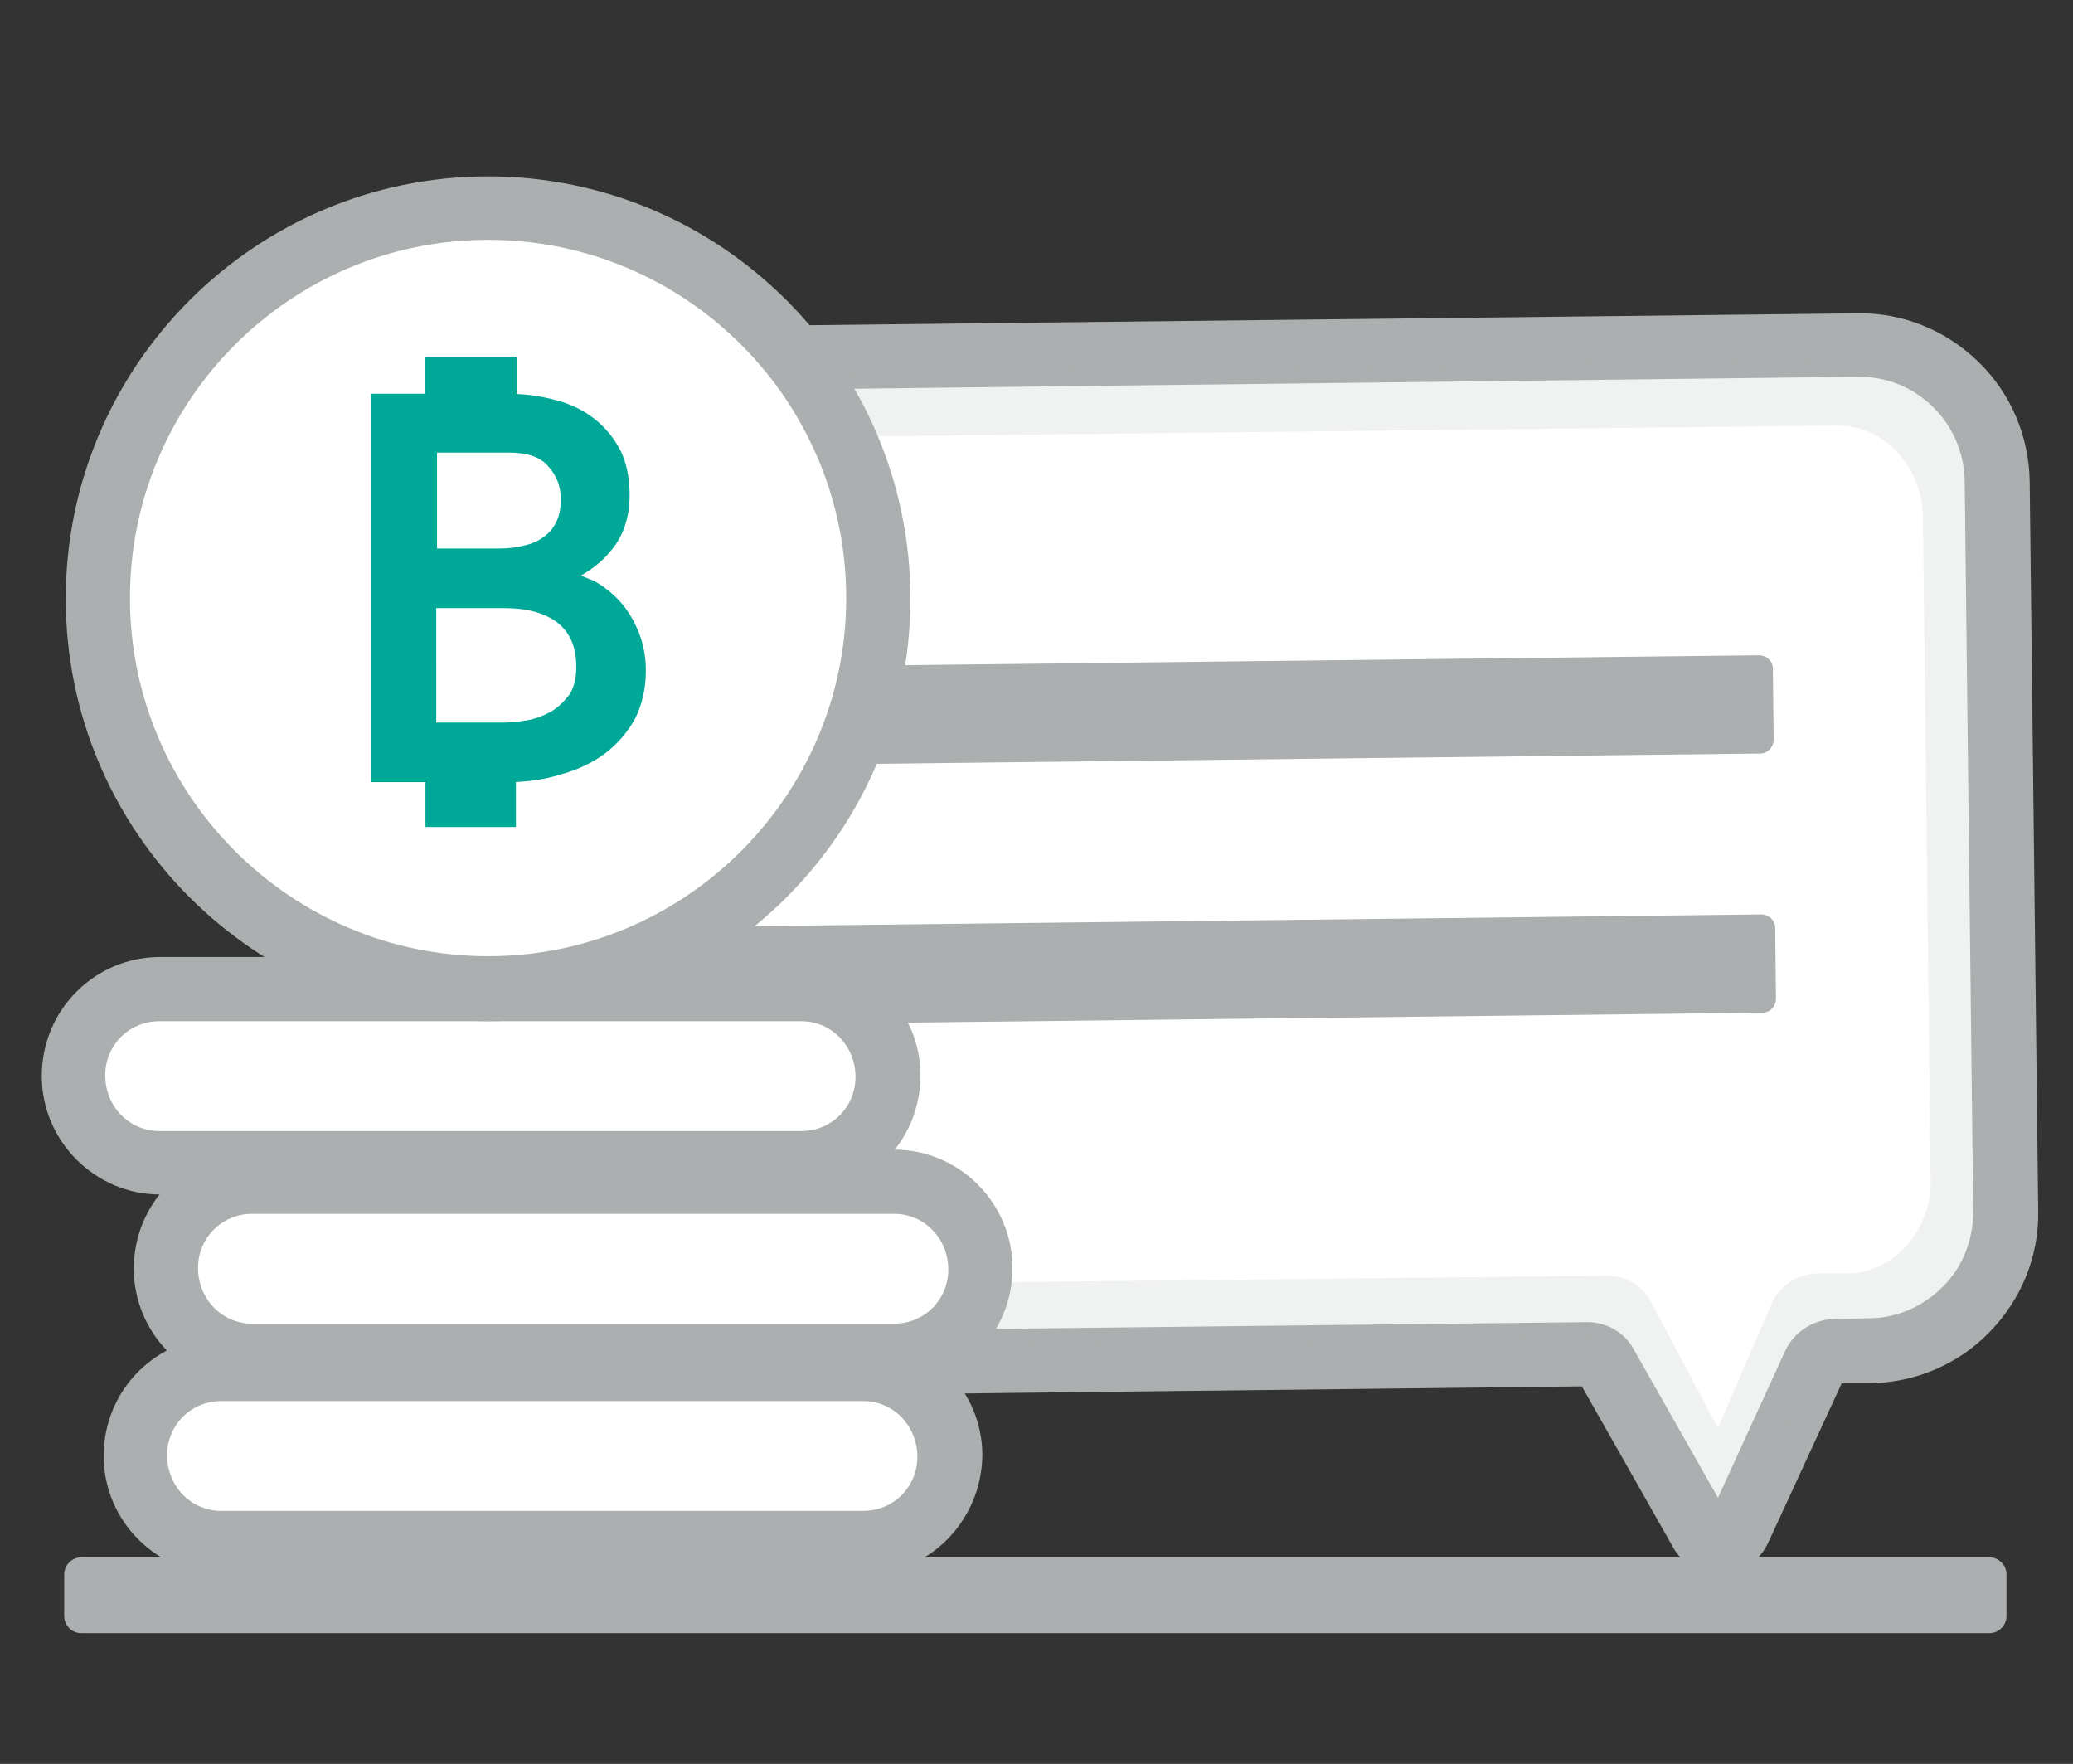
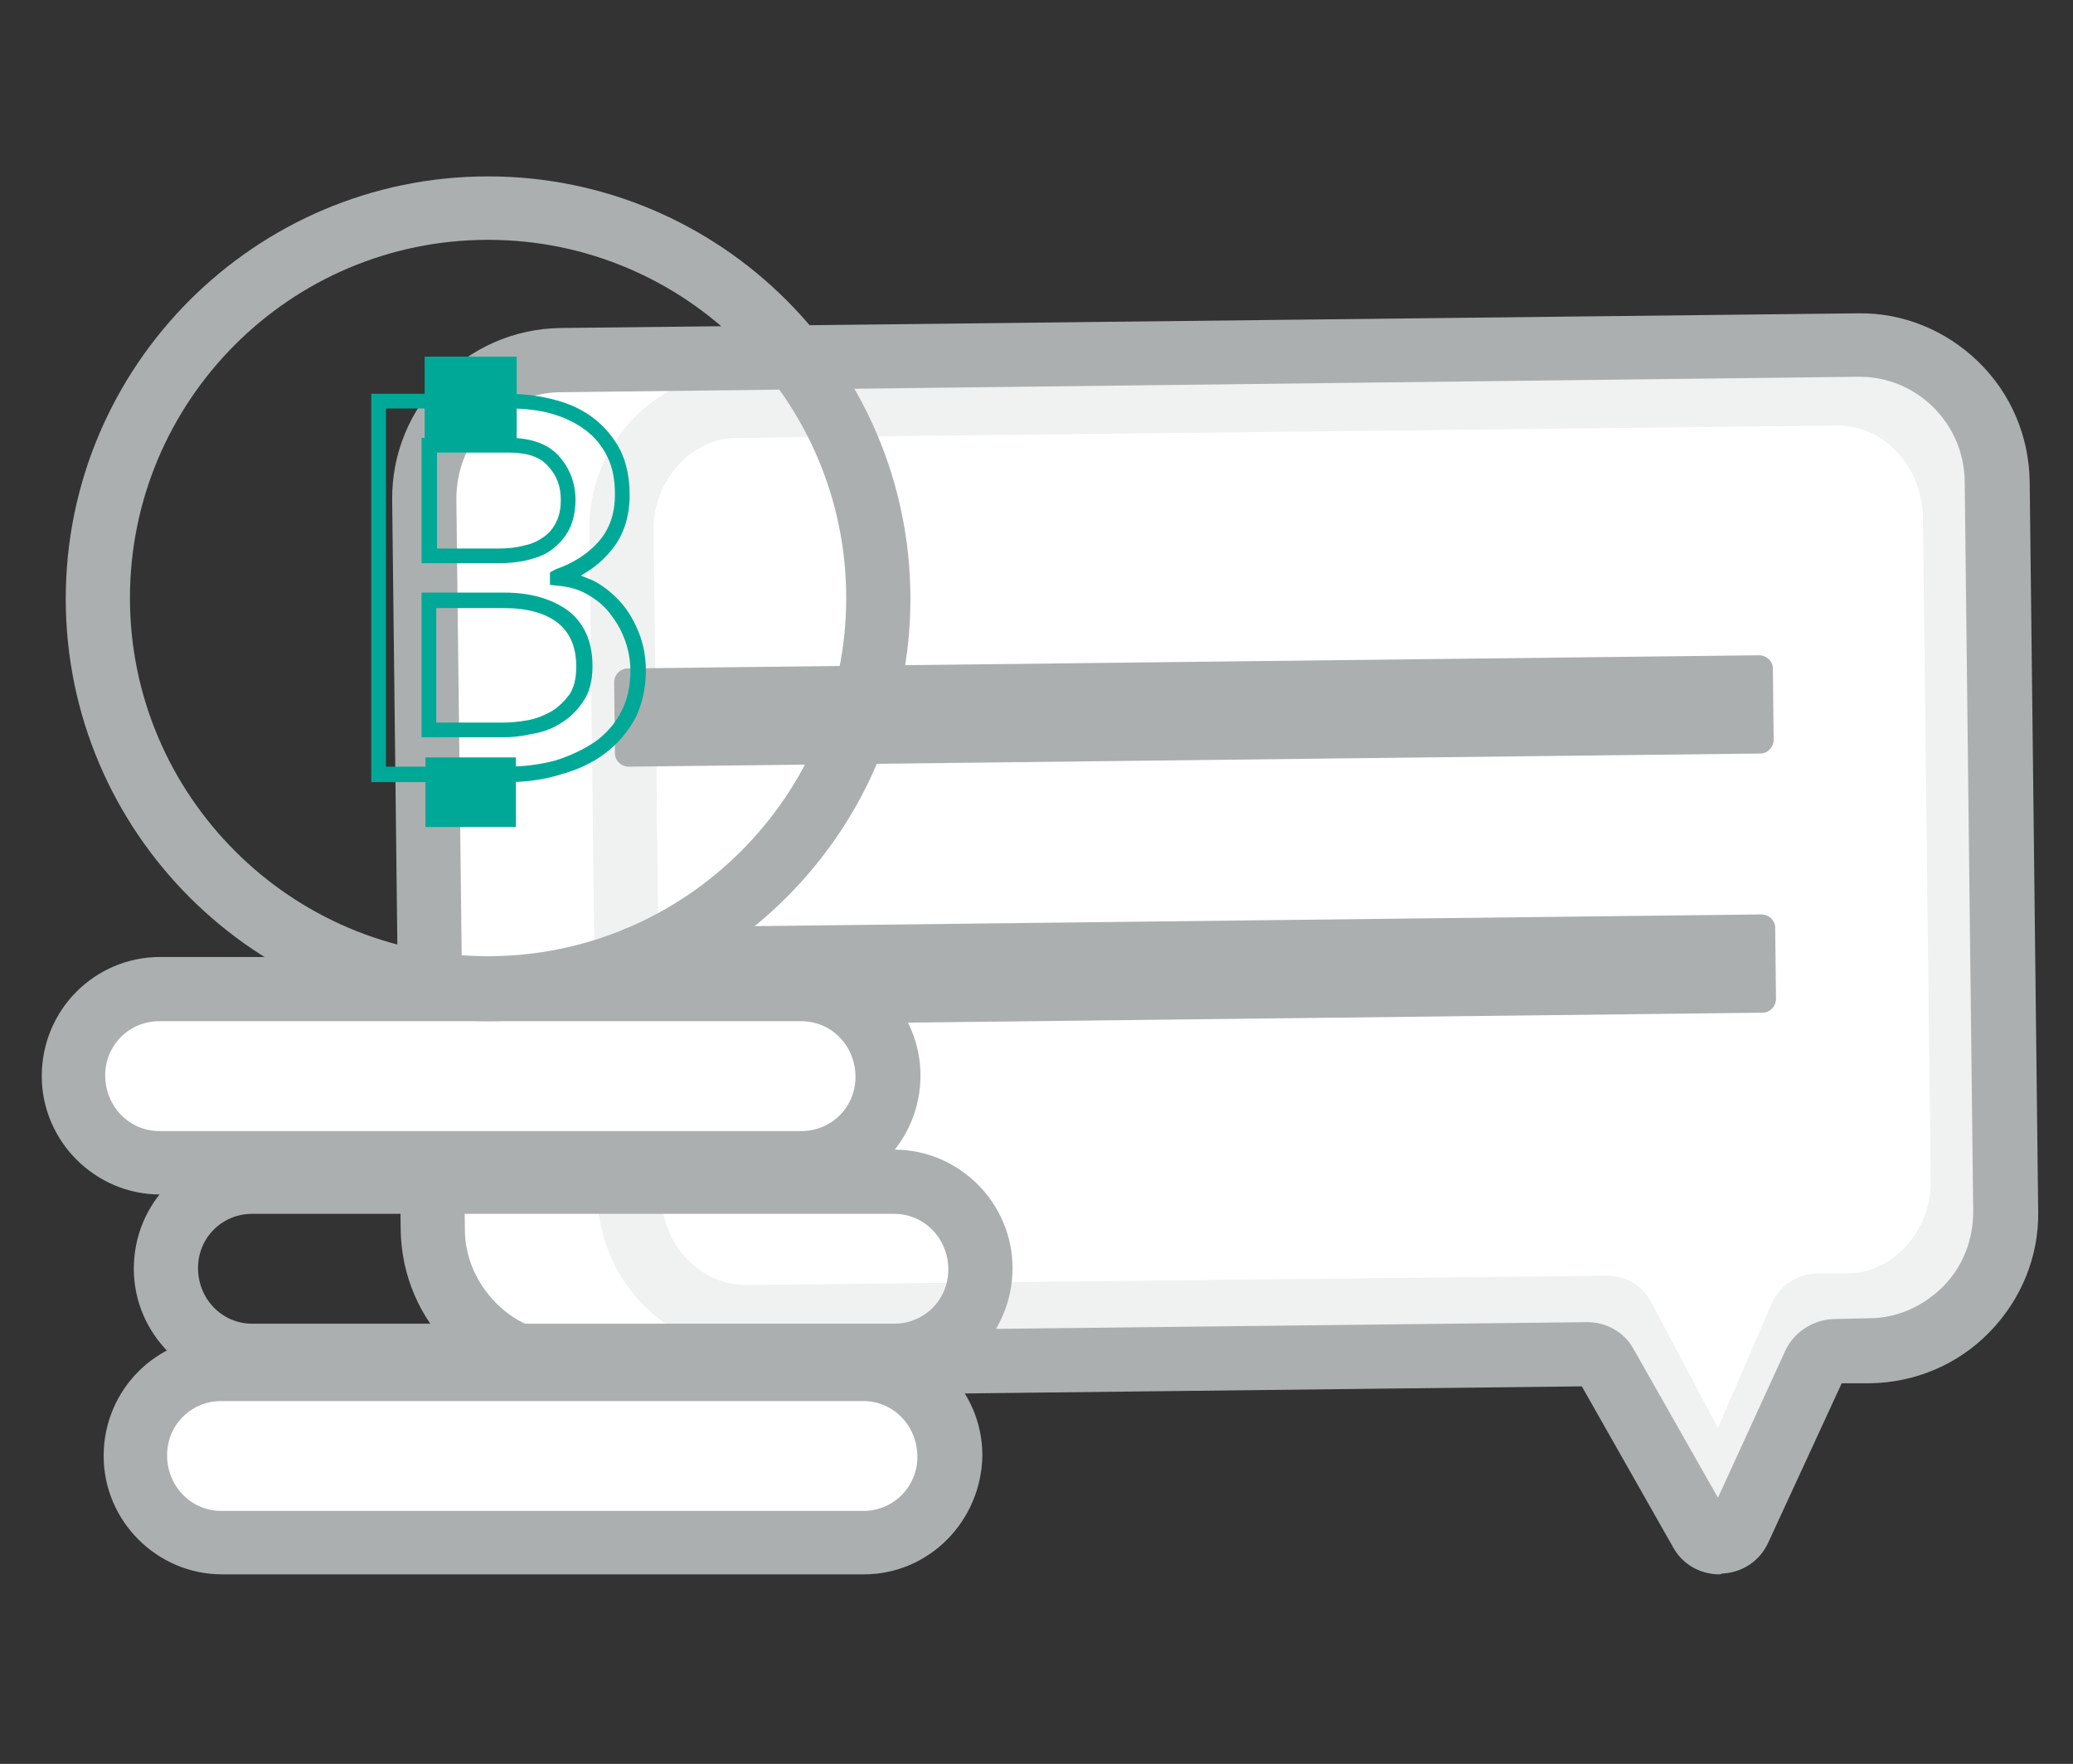
<svg xmlns="http://www.w3.org/2000/svg" version="1.1" id="Layer_1" x="0px" y="0px" viewBox="0 0 268 228" style="enable-background:new 0 0 268 228;" xml:space="preserve">
  <rect x="0" y="0" width="268" height="228" fill="#333333" stroke="none" />
  <style type="text/css">
	.st0{display:none;fill:none;stroke:#6C6D6D;stroke-miterlimit:10;}
	.st1{fill:#FFFFFF;}
	.st2{fill:#ACAFAF;}
	.st3{opacity:0.18;}
	.st4{fill:#00A997;}
</style>
  <rect x="21.8" y="9.1" class="st0" width="302.5" height="210.6" />
-   <rect x="89" y="9.1" class="st0" width="142" height="206.3" />
  <g id="XMLID_397_">
    <g id="XMLID_424_">
      <path id="XMLID_3751_" class="st1" d="M74,176.5l131.2-1.5c1,0,2,0.5,2.5,1.4l12.2,21.5c1.1,2,4.1,1.9,5-0.2l9.8-21.4    c0.5-1,1.4-1.6,2.5-1.6l4.6-0.1c9.8-0.1,17.7-8.2,17.6-18l-1.1-94.4c-0.1-9.8-8.2-17.7-18-17.6L72.5,46.6    c-9.8,0.1-17.7,8.2-17.6,18L56,159C56.1,168.7,64.2,176.7,74,176.5z" />
      <path id="XMLID_3752_" class="st2" d="M222.3,203.5c-2.5,0-4.8-1.3-6-3.5l-11.8-20.8L74,180.7c-0.1,0-0.2,0-0.3,0    c-5.7,0-11.2-2.2-15.3-6.3c-4.2-4.1-6.5-9.6-6.6-15.4l-1.1-94.4c-0.1-12.1,9.6-22,21.7-22.2l167.8-1.9c5.8-0.1,11.4,2.2,15.6,6.3    c4.2,4.1,6.5,9.6,6.6,15.4l1.1,94.4c0.1,5.8-2.2,11.4-6.3,15.6c-4.1,4.2-9.6,6.5-15.4,6.6l-3.7,0l-9.5,20.6c-1.1,2.4-3.4,3.9-6,4    C222.5,203.5,222.4,203.5,222.3,203.5z M205.2,170.9c2.5,0,4.8,1.3,6,3.5l10.9,19.2l8.7-19c1.1-2.4,3.6-4,6.2-4.1l4.6-0.1    c3.6,0,7-1.5,9.6-4.1c2.6-2.6,3.9-6.1,3.9-9.7l-1.1-94.4c-0.1-7.5-6.2-13.5-13.6-13.5c-0.1,0-0.1,0-0.2,0L72.5,50.7    c-3.6,0-7,1.5-9.6,4.1c-2.6,2.6-3.9,6.1-3.9,9.7l1.1,94.4c0,3.6,1.5,7,4.1,9.6c2.6,2.6,6.1,4,9.7,3.9L205.2,170.9    C205.1,170.9,205.1,170.9,205.2,170.9z" />
    </g>
    <g id="XMLID_423_" class="st3">
-       <path id="XMLID_3753_" class="st2" d="M222.3,195.1c-2.4,0-4.5-1.3-5.7-3.5l-9.9-18.6l-110.1,1.3c-0.1,0-0.1,0-0.2,0    c-5.1,0-9.9-2.1-13.5-5.9c-3.6-3.8-5.6-8.8-5.7-14.1l-1-85.6c-0.1-5.3,1.8-10.4,5.4-14.3c3.6-3.9,8.4-6.1,13.6-6.2l142.2-1.6    c0.1,0,0.1,0,0.2,0c10.5,0,19.1,8.9,19.2,20l1,85.6c0.1,5.3-1.8,10.4-5.4,14.2c-3.6,3.9-8.4,6.1-13.6,6.2l-2.7,0l-7.9,18.4    c-1,2.3-3.2,3.9-5.7,4C222.5,195.1,222.4,195.1,222.3,195.1z M207.8,164.9c2.4,0,4.6,1.3,5.7,3.5l8.6,16.2l6.9-16    c1-2.4,3.3-3.9,5.9-4l3.9,0c2.9,0,5.6-1.3,7.6-3.5c2.1-2.3,3.3-5.4,3.2-8.6l-1-85.6c-0.1-6.6-5-11.9-11-11.9c0,0-0.1,0-0.1,0    L95.3,56.6c-2.9,0-5.6,1.3-7.6,3.5c-2.1,2.3-3.3,5.4-3.2,8.6l1,85.6c0,3.2,1.2,6.3,3.4,8.5c2.1,2.2,4.8,3.3,7.6,3.3    c0,0,0.1,0,0.1,0h0L207.8,164.9C207.7,164.9,207.8,164.9,207.8,164.9z" />
+       <path id="XMLID_3753_" class="st2" d="M222.3,195.1c-2.4,0-4.5-1.3-5.7-3.5l-9.9-18.6l-110.1,1.3c-0.1,0-0.1,0-0.2,0    c-5.1,0-9.9-2.1-13.5-5.9c-3.6-3.8-5.6-8.8-5.7-14.1l-1-85.6c-0.1-5.3,1.8-10.4,5.4-14.3c3.6-3.9,8.4-6.1,13.6-6.2l142.2-1.6    c0.1,0,0.1,0,0.2,0c10.5,0,19.1,8.9,19.2,20l1,85.6c0.1,5.3-1.8,10.4-5.4,14.2c-3.6,3.9-8.4,6.1-13.6,6.2l-2.7,0l-7.9,18.4    c-1,2.3-3.2,3.9-5.7,4C222.5,195.1,222.4,195.1,222.3,195.1z M207.8,164.9c2.4,0,4.6,1.3,5.7,3.5l8.6,16.2l6.9-16    c1-2.4,3.3-3.9,5.9-4l3.9,0c2.9,0,5.6-1.3,7.6-3.5c2.1-2.3,3.3-5.4,3.2-8.6l-1-85.6c-0.1-6.6-5-11.9-11-11.9c0,0-0.1,0-0.1,0    L95.3,56.6c-2.9,0-5.6,1.3-7.6,3.5c-2.1,2.3-3.3,5.4-3.2,8.6l1,85.6c0,3.2,1.2,6.3,3.4,8.5c2.1,2.2,4.8,3.3,7.6,3.3    c0,0,0.1,0,0.1,0h0L207.8,164.9z" />
    </g>
    <g id="XMLID_422_">
      <path class="st2" d="M81.5,119.9l146.2-1.7c1,0,1.8,0.8,1.8,1.7l0.1,9.2c0,1-0.8,1.8-1.7,1.8l-146.2,1.7c-1,0-1.8-0.8-1.8-1.7    l-0.1-9.2C79.8,120.7,80.6,119.9,81.5,119.9z" />
    </g>
    <g id="XMLID_421_">
      <path class="st2" d="M81.2,86.4l146.2-1.7c1,0,1.8,0.8,1.8,1.7l0.1,9.2c0,1-0.8,1.8-1.7,1.8L81.3,99.1c-1,0-1.8-0.8-1.8-1.7    l-0.1-9.2C79.4,87.2,80.2,86.4,81.2,86.4z" />
    </g>
    <g id="XMLID_420_">
      <path id="XMLID_3747_" class="st1" d="M117.8,199.4H22.5c-2.7,0-5-2.2-5-5v-12.5c0-2.7,2.2-5,5-5h95.4c2.7,0,5,2.2,5,5v12.5    C122.8,197.1,120.6,199.4,117.8,199.4z" />
      <path id="XMLID_3748_" class="st2" d="M111.7,203.5h-83c-8.4,0-15.3-6.9-15.3-15.3c0-8.6,6.9-15.4,15.3-15.4h83    c8.4,0,15.3,6.9,15.3,15.3C126.9,196.6,120.1,203.5,111.7,203.5z M28.6,181.1c-3.9,0-7,3.1-7,7c0,4,3.1,7.2,7,7.2h83    c3.9,0,7-3.1,7-7c0-4-3.1-7.2-7-7.2H28.6z" />
    </g>
    <g id="XMLID_419_">
-       <path id="XMLID_3743_" class="st1" d="M121.8,175.2H26.4c-2.7,0-5-2.2-5-5v-12.5c0-2.7,2.2-5,5-5h95.4c2.7,0,5,2.2,5,5v12.5    C126.8,172.9,124.5,175.2,121.8,175.2z" />
      <path id="XMLID_3744_" class="st2" d="M115.6,179.3h-83c-8.4,0-15.3-6.9-15.3-15.3c0-8.6,6.9-15.4,15.3-15.4h83    c8.4,0,15.3,6.9,15.3,15.3C130.9,172.4,124.1,179.3,115.6,179.3z M32.6,156.9c-3.9,0-7,3.1-7,7c0,4,3.1,7.2,7,7.2h83    c3.9,0,7-3.1,7-7c0-4-3.1-7.2-7-7.2H32.6z" />
    </g>
    <g id="XMLID_418_">
      <path id="XMLID_3739_" class="st1" d="M109.8,150.3H14.5c-2.7,0-5-2.2-5-5v-12.5c0-2.7,2.2-5,5-5h95.4c2.7,0,5,2.2,5,5v12.5    C114.8,148,112.6,150.3,109.8,150.3z" />
      <path id="XMLID_3740_" class="st2" d="M103.7,154.4h-83c-8.4,0-15.3-6.9-15.3-15.3c0-8.6,6.9-15.4,15.3-15.4h83    c8.4,0,15.3,6.9,15.3,15.3C119,147.6,112.1,154.4,103.7,154.4z M20.6,132c-3.9,0-7,3.1-7,7c0,4,3.1,7.2,7,7.2h83c3.9,0,7-3.1,7-7    c0-4-3.1-7.2-7-7.2H20.6z" />
    </g>
    <g id="XMLID_417_">
-       <circle id="XMLID_414_" class="st1" cx="63.1" cy="77.4" r="50.5" />
      <path id="XMLID_415_" class="st2" d="M63.1,132C33,132,8.5,107.5,8.5,77.4S33,22.8,63.1,22.8c30.1,0,54.6,24.5,54.6,54.6    S93.2,132,63.1,132z M63.1,31c-25.6,0-46.3,20.8-46.3,46.3s20.8,46.3,46.3,46.3s46.3-20.8,46.3-46.3S88.7,31,63.1,31z" />
    </g>
    <g id="XMLID_401_">
      <g id="XMLID_412_">
        <g id="XMLID_413_">
-           <path id="XMLID_3677_" class="st4" d="M48.9,51.8h16.8c2.1,0,4,0.3,5.8,0.7c1.8,0.5,3.3,1.2,4.6,2.2c1.3,1,2.3,2.2,3.1,3.7      c0.8,1.5,1.1,3.3,1.1,5.4c0,2.8-0.8,5-2.3,6.8c-1.5,1.8-3.5,3-6,3.9v0.1c1.5,0.1,2.8,0.5,4.1,1.1c1.3,0.7,2.4,1.5,3.3,2.6      c0.9,1.1,1.7,2.3,2.2,3.7c0.5,1.4,0.8,2.9,0.8,4.6c0,2.2-0.4,4.1-1.3,5.8c-0.9,1.7-2.1,3.1-3.6,4.2c-1.5,1.1-3.3,2-5.4,2.6      c-2,0.6-4.3,0.9-6.6,0.9H48.9V51.8z M55.5,71.9h8.9c1.2,0,2.4-0.1,3.5-0.4c1.1-0.2,2-0.7,2.9-1.3c0.8-0.6,1.5-1.3,1.9-2.2      c0.5-0.9,0.7-2,0.7-3.3c0-1.9-0.6-3.6-1.8-5c-1.2-1.4-3.2-2.1-5.8-2.1H55.5V71.9z M55.5,94.4h9.6c1,0,2.1-0.1,3.3-0.3      s2.3-0.6,3.4-1.2c1-0.6,1.9-1.4,2.7-2.5c0.7-1,1.1-2.4,1.1-4.2c0-2.9-0.9-5-2.8-6.4c-1.9-1.4-4.4-2.1-7.6-2.1h-9.7V94.4z" />
          <path id="XMLID_3731_" class="st4" d="M65.5,101.1H48V50.9h17.7c2.2,0,4.2,0.3,6.1,0.8c1.9,0.5,3.6,1.3,5,2.4      c1.4,1.1,2.5,2.4,3.4,4.1c0.8,1.6,1.2,3.6,1.2,5.8c0,3-0.9,5.5-2.6,7.4c-1,1.2-2.3,2.2-3.7,3c0.5,0.2,1,0.4,1.5,0.6      c1.4,0.7,2.6,1.7,3.6,2.8c1,1.1,1.8,2.5,2.4,4c0.6,1.5,0.9,3.2,0.9,4.9c0,2.3-0.5,4.4-1.4,6.2c-1,1.8-2.3,3.3-3.9,4.5      c-1.6,1.2-3.5,2.1-5.7,2.7C70.3,100.8,67.9,101.1,65.5,101.1z M49.9,99.1h15.6c2.3,0,4.4-0.3,6.3-0.8c1.9-0.6,3.6-1.4,5.1-2.4      c1.4-1,2.6-2.3,3.4-3.9c0.8-1.5,1.2-3.3,1.2-5.3c0-1.5-0.3-2.9-0.8-4.2c-0.5-1.3-1.2-2.4-2-3.4c-0.8-1-1.9-1.8-3-2.4      c-1.1-0.6-2.4-0.9-3.7-1l-0.9-0.1V74l0.7-0.4c2.3-0.8,4.2-2,5.6-3.6c1.4-1.6,2.1-3.6,2.1-6.1c0-1.9-0.3-3.5-1-4.9      c-0.7-1.4-1.6-2.5-2.8-3.4c-1.2-0.9-2.6-1.6-4.3-2.1c-1.7-0.5-3.6-0.7-5.6-0.7H49.9V99.1z M65.1,95.3H54.5V76.6h10.7      c3.4,0,6.1,0.8,8.2,2.3c2.1,1.6,3.2,4,3.2,7.2c0,1.9-0.4,3.5-1.3,4.7c-0.8,1.2-1.8,2.1-3,2.8c-1.1,0.7-2.4,1.1-3.7,1.3      C67.3,95.2,66.1,95.3,65.1,95.3z M56.5,93.4h8.6c0.9,0,2-0.1,3.1-0.3c1.1-0.2,2.1-0.6,3-1.1c0.9-0.5,1.7-1.3,2.4-2.2      c0.6-0.9,0.9-2.1,0.9-3.6c0-2.6-0.8-4.4-2.4-5.7c-1.7-1.3-4-1.9-7-1.9h-8.7V93.4z M64.4,72.8h-9.9V56.6h11.3      c2.9,0,5.1,0.8,6.5,2.4c1.4,1.6,2.1,3.5,2.1,5.6c0,1.5-0.3,2.8-0.8,3.8c-0.5,1-1.3,1.9-2.2,2.6c-0.9,0.7-2,1.1-3.2,1.4      C66.9,72.7,65.7,72.8,64.4,72.8z M56.5,70.9h8c1.2,0,2.2-0.1,3.3-0.4c1-0.2,1.8-0.6,2.5-1.1c0.7-0.5,1.2-1.1,1.6-1.9      c0.4-0.8,0.6-1.7,0.6-2.9c0-1.7-0.5-3.1-1.6-4.3c-1-1.2-2.7-1.8-5.1-1.8h-9.3V70.9z" />
        </g>
      </g>
      <g id="XMLID_407_">
        <g id="XMLID_411_">
          <rect x="55.7" y="98.6" class="st4" width="10.2" height="7.5" />
        </g>
        <g id="XMLID_408_">
          <path class="st4" d="M66.7,106.9H55v-9h11.7V106.9z M56.4,105.4h8.8v-6.1h-8.8V105.4z" />
        </g>
      </g>
      <g id="XMLID_402_">
        <g id="XMLID_406_">
          <rect x="55.7" y="46.9" class="st4" width="10.2" height="9.4" />
        </g>
        <g id="XMLID_403_">
          <path class="st4" d="M66.8,57.1H54.9v-11h11.9V57.1z M56.5,55.5h8.6v-7.7h-8.6V55.5z" />
        </g>
      </g>
    </g>
    <g id="XMLID_400_">
-       <path class="st2" d="M257.2,211.1H10.5c-1.2,0-2.2-1-2.2-2.2l0-5.4c0-1.2,1-2.2,2.2-2.2h246.7c1.2,0,2.2,1,2.2,2.2v5.4    C259.4,210.1,258.4,211.1,257.2,211.1z" />
-     </g>
+       </g>
  </g>
</svg>